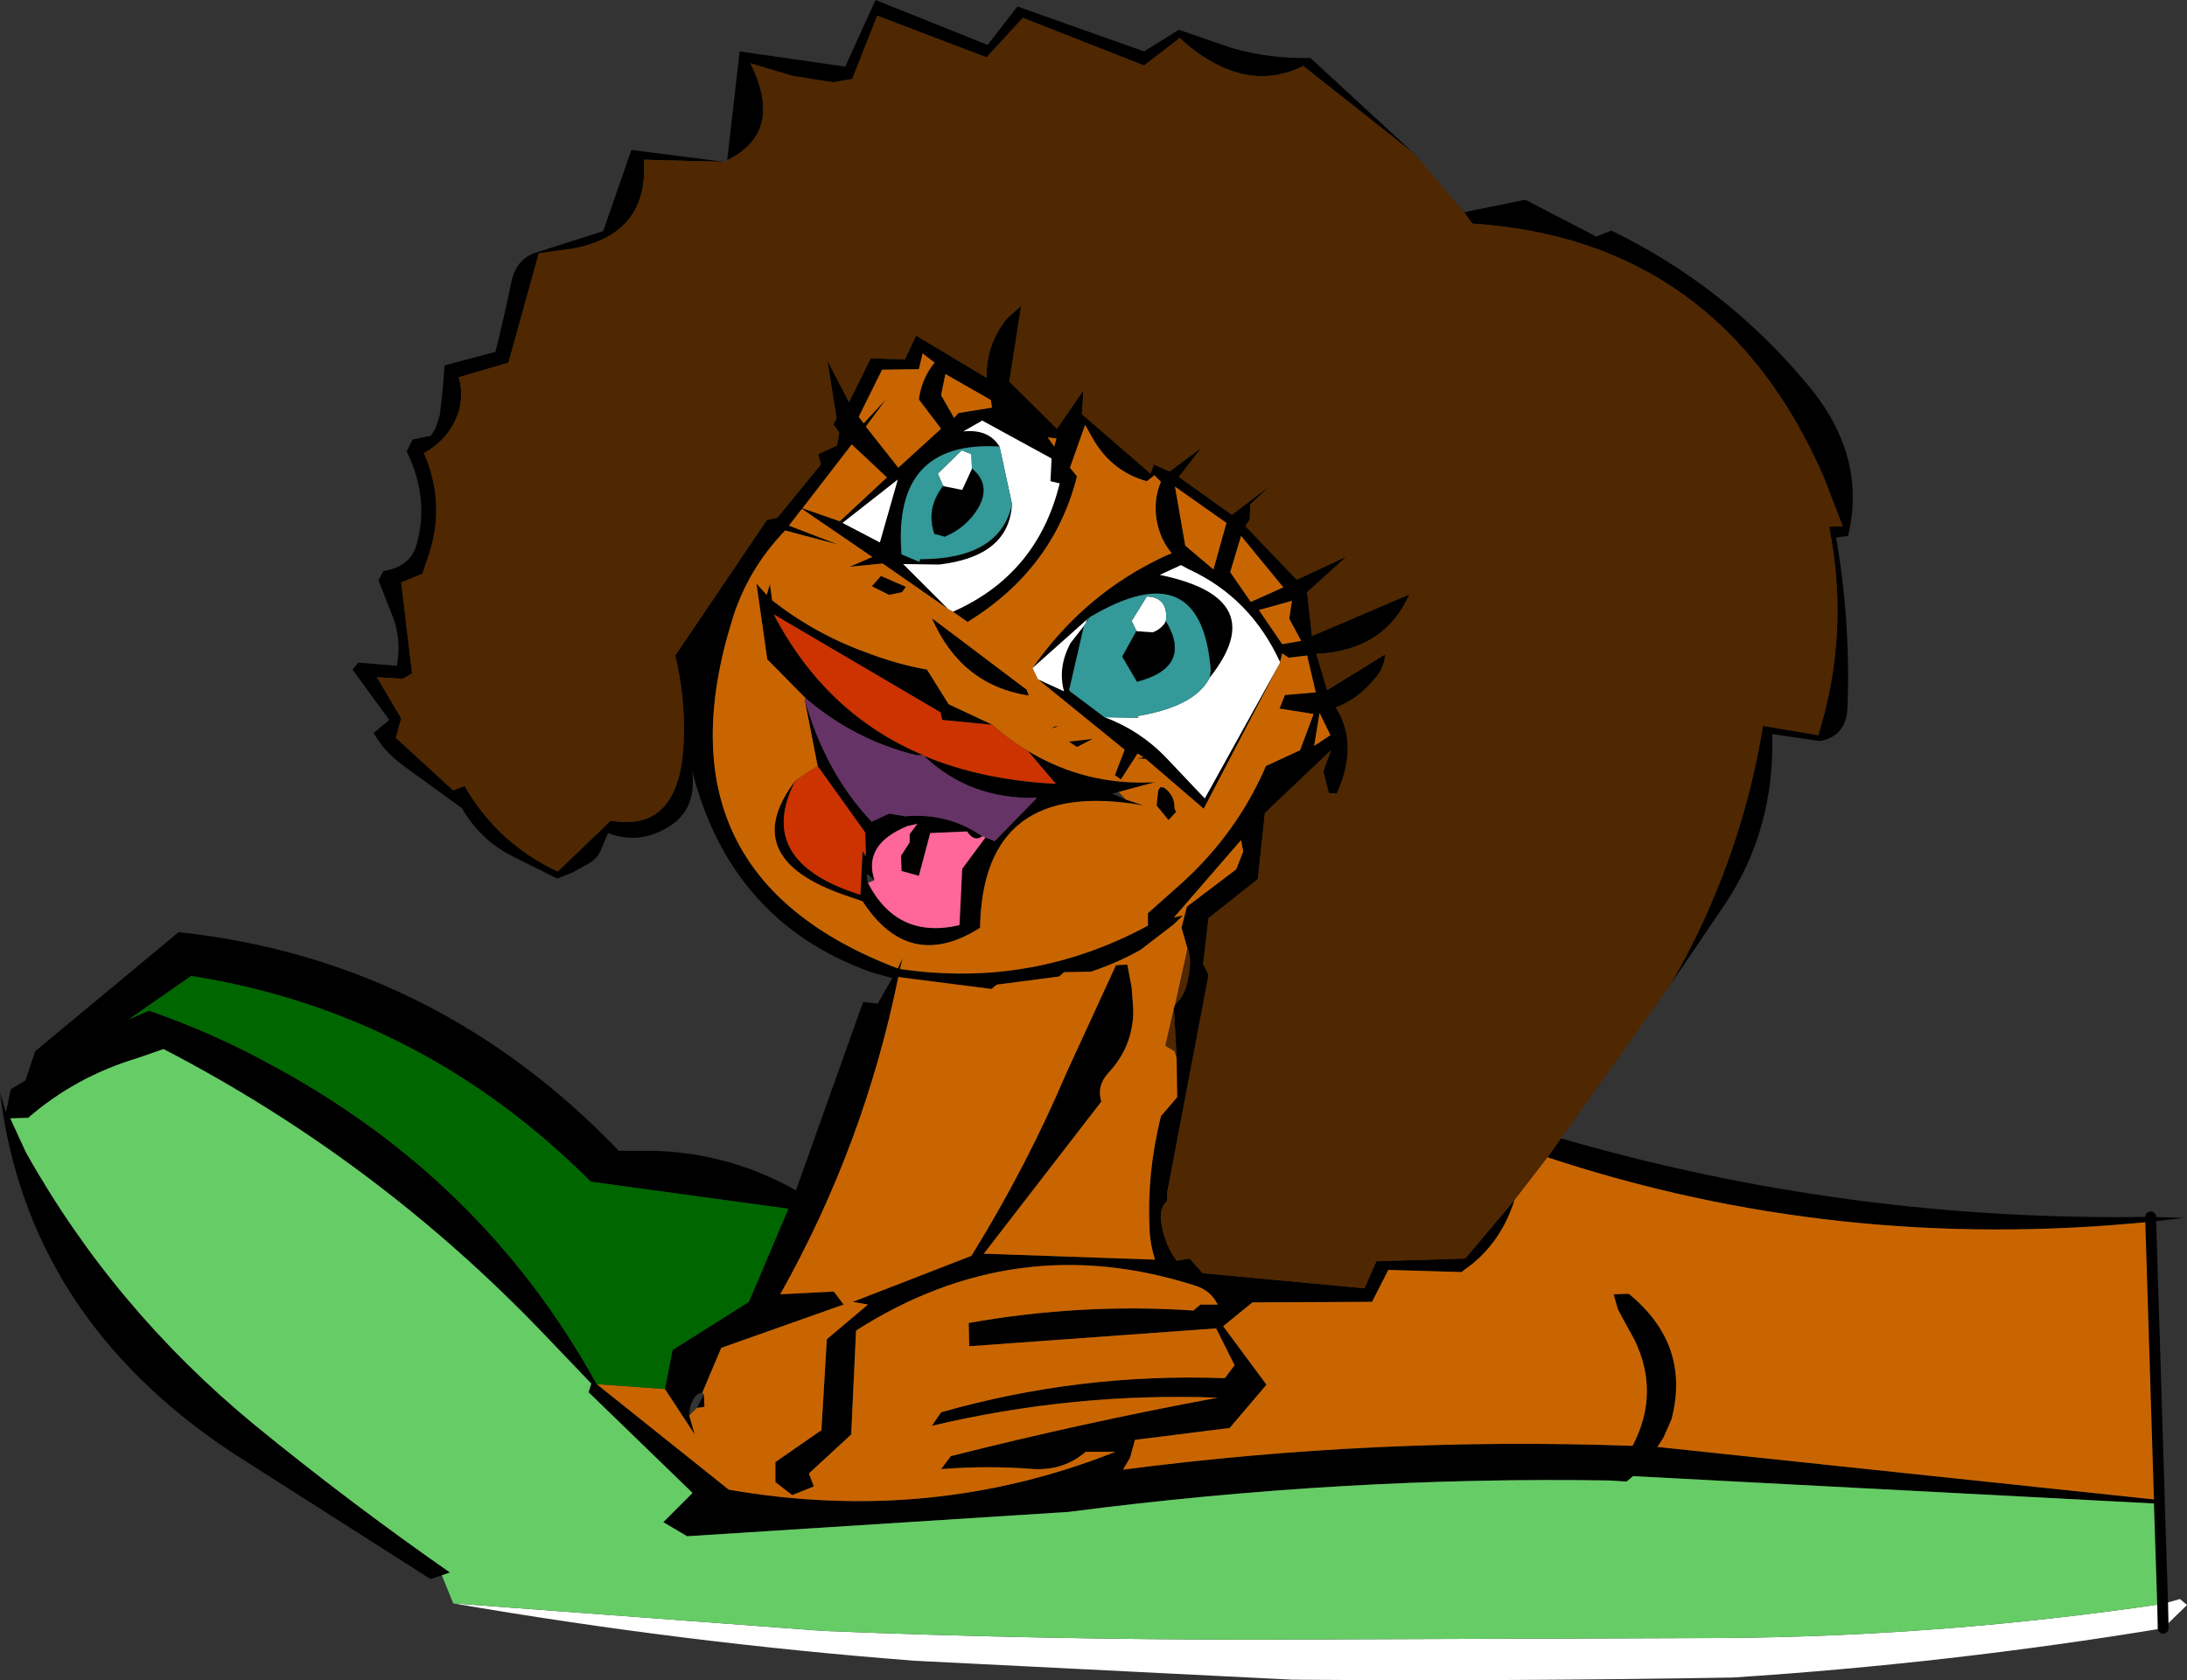
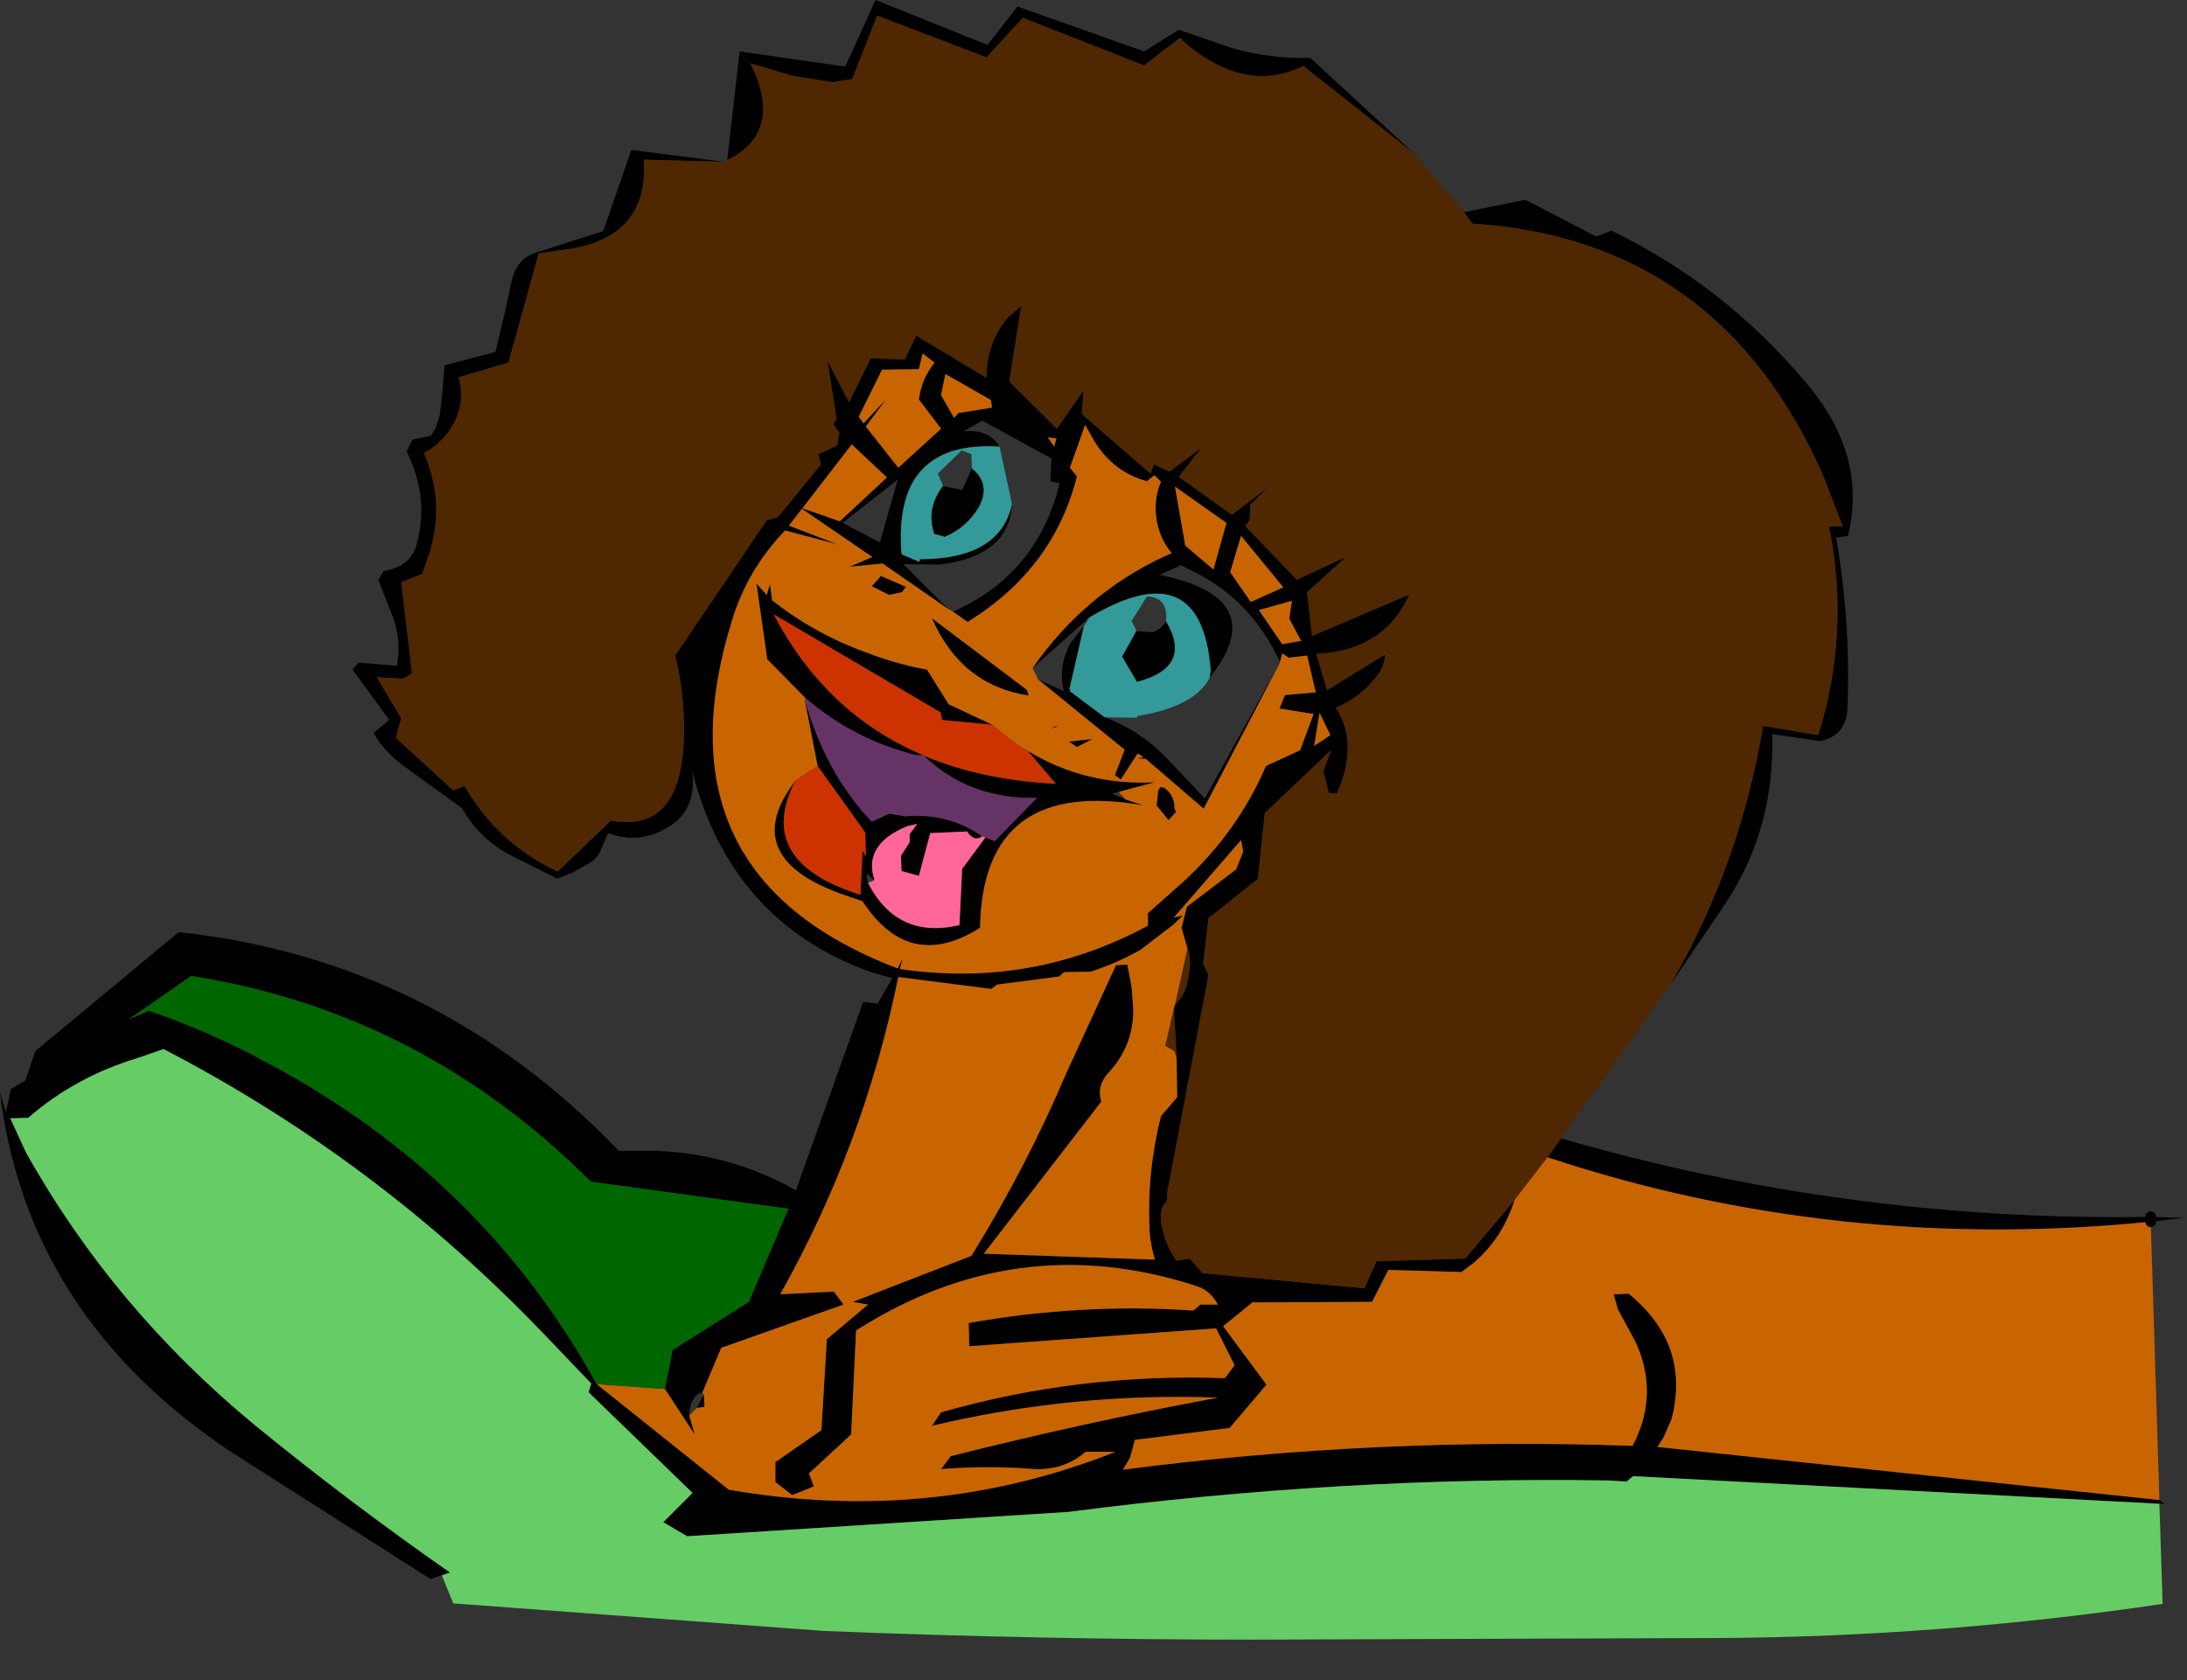
<svg xmlns="http://www.w3.org/2000/svg" height="155.2px" width="201.95px">
  <rect width="100%" height="100%" fill="#333333" stroke="none" />
  <g transform="matrix(1.0, 0.0, 0.0, 1.0, 100.55, 77.55)">
    <path d="M34.65 -57.95 L40.3 -59.1 46.85 -55.7 48.25 -56.25 Q58.75 -51.15 66.3 -42.1 71.9 -35.5 70.1 -28.05 L69.0 -27.9 Q70.35 -20.1 70.05 -12.2 69.95 -9.55 67.5 -9.1 L63.1 -9.75 Q63.35 -0.95 58.75 5.95 L53.7 13.4 Q60.15 2.25 62.25 -10.5 L67.35 -9.65 Q70.3 -19.1 68.35 -28.9 L69.6 -28.95 67.85 -33.5 Q58.3 -55.4 35.4 -56.9 L34.65 -57.95 M43.6 27.6 Q70.15 35.3 98.05 34.85 L101.1 34.95 98.05 35.3 98.05 34.85 98.05 35.3 Q69.05 38.2 42.35 29.35 L43.6 27.6 M98.85 61.0 L99.3 61.35 98.85 61.35 98.85 61.0 98.85 61.35 50.25 58.8 49.65 59.3 48.1 59.2 Q23.55 58.8 -1.85 62.1 L-37.1 64.35 -39.3 63.05 -36.6 60.35 -46.2 51.05 -45.95 50.25 -50.3 45.7 Q-65.7 29.6 -85.45 19.35 L-87.9 20.2 Q-93.55 21.9 -97.95 25.7 L-99.6 25.75 -98.15 28.9 Q-90.05 43.35 -77.0 54.1 -68.25 61.25 -59.0 67.7 L-59.75 67.95 -60.8 68.3 -79.15 56.6 Q-98.05 44.05 -100.55 23.35 L-100.0 25.2 -99.55 23.05 -98.2 22.25 -97.3 19.55 -84.05 8.55 Q-60.35 11.1 -43.4 28.75 L-40.0 28.75 Q-33.05 29.0 -27.05 32.4 L-20.85 15.0 -19.5 15.15 -18.15 12.8 -20.1 12.25 Q-33.1 7.6 -36.65 -6.4 -36.1 -2.5 -39.3 -0.9 -41.75 0.4 -44.4 -0.6 L-45.0 0.8 Q-45.35 1.8 -46.35 2.3 L-47.7 3.05 -49.1 3.6 -53.4 1.45 Q-56.2 0.0 -57.9 -2.9 L-63.4 -6.9 Q-65.15 -8.2 -66.05 -9.85 L-64.6 -11.05 -68.0 -15.7 -67.45 -16.35 -63.9 -16.05 Q-63.5 -18.2 -64.15 -20.25 L-65.6 -23.95 -65.15 -24.8 Q-62.6 -25.2 -62.05 -27.35 -60.9 -31.6 -63.0 -35.85 L-62.45 -36.95 -60.75 -37.3 -60.35 -37.95 -59.95 -39.15 Q-59.65 -41.45 -59.5 -43.8 L-54.8 -45.05 Q-54.0 -48.25 -53.35 -51.4 -52.9 -53.7 -50.95 -54.25 L-44.85 -56.2 -42.25 -63.7 -33.65 -62.6 -41.1 -62.8 Q-40.6 -55.95 -47.6 -54.6 L-50.8 -54.15 -53.6 -44.05 -58.2 -42.7 Q-57.75 -41.25 -58.15 -39.7 -58.9 -37.1 -61.4 -35.7 -59.35 -30.95 -61.0 -26.15 L-61.55 -24.55 -63.5 -23.75 -62.5 -15.35 -63.35 -14.85 -65.75 -15.0 -63.5 -11.2 -64.0 -9.4 -58.7 -4.55 -57.65 -4.95 Q-54.6 0.35 -49.05 2.95 L-44.15 -1.75 Q-37.45 -0.55 -37.4 -9.9 -37.35 -13.5 -38.2 -17.0 L-29.75 -29.5 -28.75 -29.75 -24.75 -34.65 -25.0 -35.6 -23.25 -36.4 -23.05 -37.6 -23.6 -38.35 -23.3 -38.9 -24.15 -44.25 -22.15 -40.4 -20.15 -44.45 -17.0 -44.35 -15.95 -46.55 -9.45 -42.65 Q-9.5 -45.75 -7.55 -48.15 L-6.25 -49.3 -7.35 -42.3 -2.95 -37.95 -0.5 -41.5 -0.65 -39.3 5.7 -33.8 6.0 -34.65 7.45 -34.0 10.4 -36.2 8.3 -33.5 13.2 -30.0 16.75 -32.7 14.9 -30.95 14.85 -29.55 14.45 -28.95 19.2 -24.0 23.8 -26.15 20.15 -22.85 20.6 -18.8 29.6 -22.65 Q27.3 -17.45 21.0 -17.15 L22.0 -13.8 27.35 -17.1 Q27.3 -15.8 26.3 -14.75 24.8 -12.95 22.8 -12.2 24.95 -8.85 22.9 -4.25 L22.15 -4.3 21.65 -6.3 22.35 -8.25 16.25 -2.45 15.6 3.65 11.05 7.25 10.55 11.5 11.05 12.5 7.25 32.5 7.2 33.4 Q6.45 34.1 6.7 35.5 7.05 37.5 8.1 38.9 L9.3 38.7 10.5 40.05 25.45 41.45 26.55 38.95 34.75 38.7 39.3 33.3 Q38.15 36.95 35.4 39.2 L34.4 39.95 27.65 39.75 26.15 42.7 15.1 42.75 12.4 44.95 16.4 50.35 13.0 54.35 4.25 55.45 3.8 57.1 3.15 58.2 Q26.55 55.15 50.2 56.0 52.75 51.15 50.4 46.25 L49.55 44.7 48.85 43.4 48.45 42.0 49.85 41.95 Q55.6 46.65 53.8 53.55 L53.05 55.25 52.5 56.1 98.85 61.0 M-33.4 -62.75 L-32.25 -72.8 -22.5 -71.4 -19.7 -77.55 -9.35 -73.4 -6.6 -76.95 5.1 -72.8 8.3 -74.8 13.25 -73.1 Q16.75 -72.1 20.45 -72.2 L30.05 -63.35 19.8 -71.45 Q15.65 -69.4 11.35 -71.85 9.65 -72.8 8.4 -74.05 L5.1 -71.5 -6.1 -75.9 -9.45 -72.25 -19.55 -76.1 -21.85 -70.25 -23.65 -69.95 -27.4 -70.55 -31.25 -71.7 Q-28.1 -65.35 -33.4 -62.75 M-5.2 -15.85 Q-0.4 -22.75 7.05 -26.2 L7.65 -26.45 Q6.55 -27.75 6.25 -29.55 5.95 -31.4 6.65 -33.05 L6.05 -33.65 5.35 -33.1 Q2.25 -33.95 0.5 -36.8 L-0.35 -38.3 -1.75 -34.35 -1.1 -33.55 Q-3.25 -25.0 -11.2 -20.1 L-12.55 -21.05 Q-4.75 -24.5 -2.7 -32.9 L-3.55 -33.1 -3.45 -35.2 -9.85 -38.7 -11.6 -37.7 Q-9.25 -37.95 -8.25 -36.3 -18.15 -36.9 -17.3 -26.35 L-15.65 -25.65 -15.6 -25.9 Q-8.2 -25.9 -7.1 -31.0 -7.35 -26.15 -13.85 -25.4 L-17.15 -25.45 -13.0 -21.3 -19.05 -25.5 -22.1 -25.2 -20.0 -26.1 -26.5 -30.55 -27.7 -29.0 -23.15 -27.25 -28.05 -28.55 Q-31.55 -24.9 -32.95 -20.25 -40.25 3.3 -17.65 11.9 L-17.2 10.95 -17.45 11.95 Q-5.3 13.75 5.45 7.95 L5.45 6.8 8.65 3.95 Q13.7 -0.65 16.35 -6.8 L19.5 -8.25 20.75 -11.6 17.6 -12.1 18.1 -13.35 20.95 -13.6 20.15 -17.0 18.45 -16.8 17.85 -17.2 17.65 -16.4 Q14.9 -22.35 9.25 -24.95 L8.5 -25.35 6.55 -24.45 Q17.0 -22.3 11.15 -14.95 L11.25 -15.6 Q10.4 -26.65 0.1 -20.55 L-0.15 -20.35 -5.2 -15.85 M17.6 -16.25 L10.6 -2.85 5.25 -7.45 4.4 -7.5 5.05 -7.6 4.5 -7.95 2.95 -5.55 2.4 -5.95 3.3 -8.3 -4.7 -14.8 -2.3 -13.7 Q-2.9 -15.9 -1.7 -18.15 L-0.45 -19.75 -1.8 -13.9 -1.75 -13.7 1.45 -11.3 Q4.7 -10.1 7.15 -7.55 L10.7 -3.8 17.6 -16.25 M8.9 -27.15 L11.5 -24.95 12.7 -29.25 7.95 -32.6 8.9 -27.15 M18.75 -22.05 L15.7 -21.2 17.85 -18.05 19.6 -18.35 18.5 -20.4 18.75 -22.05 M14.95 -21.95 L17.95 -23.3 14.05 -28.05 13.05 -24.7 14.95 -21.95 M7.1 -20.15 Q9.6 -15.95 4.45 -14.6 L3.1 -16.9 4.4 -19.25 5.9 -19.15 Q6.7 -19.45 7.1 -20.15 M2.75 -4.4 L2.15 -4.25 3.4 -3.7 5.05 -3.15 Q-9.8 -5.8 -10.05 8.15 -16.6 12.3 -20.9 5.7 L-22.5 5.15 Q-32.55 1.7 -27.1 -5.45 -30.95 2.0 -21.1 5.1 L-20.9 1.05 -20.6 1.55 -20.65 -0.65 -25.05 -6.8 -26.25 -12.95 Q-24.3 -6.1 -20.05 -1.65 L-18.45 -2.4 -16.95 -2.15 Q-13.0 -2.5 -9.85 -0.3 -10.6 0.25 -11.25 -0.75 L-14.65 -0.6 -15.7 3.35 -17.3 2.9 -17.35 1.5 -16.55 0.25 -16.55 -0.5 -15.85 -1.45 -16.75 -1.25 Q-20.9 0.45 -19.8 3.75 L-20.05 3.55 Q-20.75 2.7 -20.4 4.0 -17.7 9.25 -11.95 7.9 L-11.7 2.7 -9.55 -0.2 -8.7 0.15 -4.8 -3.85 Q-11.05 -3.7 -15.25 -7.75 -9.9 -5.5 -3.05 -5.15 L-5.65 -8.2 Q-0.3 -4.95 6.1 -5.3 L2.75 -4.4 M-26.15 -13.05 L-29.7 -16.65 -30.7 -23.65 -29.75 -22.6 -29.45 -23.6 -29.25 -22.1 Q-25.3 -19.0 -20.6 -17.3 -17.75 -16.2 -14.95 -15.7 L-12.95 -12.5 -8.9 -10.6 -13.55 -11.05 -13.7 -11.75 -29.1 -20.8 Q-24.3 -11.6 -15.3 -7.8 L-15.95 -7.8 Q-21.65 -9.2 -26.15 -13.05 M6.25 -3.15 L6.4 -4.55 6.6 -4.85 6.95 -4.8 Q7.95 -4.05 7.9 -2.9 L8.05 -2.55 7.35 -1.8 6.25 -3.15 M21.3 -11.7 L20.8 -8.65 22.3 -9.65 21.3 -11.7 M9.1 10.05 L8.55 8.15 9.05 6.2 13.6 2.75 14.25 1.1 14.05 0.05 7.85 7.2 8.7 7.0 7.75 7.9 4.75 10.2 Q2.6 11.4 0.2 12.2 L-2.3 12.25 -2.75 12.65 -8.5 13.4 -9.0 13.8 -17.6 12.7 Q-20.75 28.2 -28.5 42.0 L-23.55 41.75 -22.65 42.95 -33.95 46.95 -35.7 51.1 Q-36.2 51.1 -36.55 51.75 -36.9 52.35 -36.9 53.2 L-36.4 54.95 -39.15 50.75 -38.45 47.15 -31.4 42.7 -27.75 34.1 -46.0 31.6 Q-61.65 15.95 -82.9 12.6 L-88.65 16.6 -86.8 15.8 Q-81.0 17.8 -75.7 20.7 -55.95 31.25 -45.45 50.3 L-33.25 60.05 Q-14.55 63.3 2.45 56.55 L-0.3 56.55 Q-2.25 58.25 -5.0 58.15 -9.3 57.8 -13.65 58.15 L-12.75 56.95 Q-0.5 53.85 11.9 51.55 -1.4 51.05 -14.5 54.15 L-13.65 52.9 Q-0.85 49.25 12.55 49.75 L13.45 48.55 11.75 45.15 -11.05 46.8 -11.1 44.65 Q-0.7 42.8 9.65 43.5 L10.3 42.95 11.9 42.95 Q11.2 41.6 9.8 41.2 -6.7 35.9 -21.5 45.35 L-21.95 54.95 -25.85 58.55 -25.4 59.75 -27.4 60.55 -28.95 59.35 -28.95 57.5 -24.7 54.55 -24.2 46.15 -20.4 42.95 -21.8 42.7 -10.85 38.45 Q-5.75 30.2 -2.1 21.6 L2.5 11.6 3.55 11.55 3.95 13.65 4.1 15.75 Q4.1 19.1 1.8 21.55 0.7 22.75 1.15 24.2 L-9.7 38.25 6.1 38.8 Q5.65 37.35 5.6 36.0 5.35 30.75 6.65 25.55 L8.15 23.8 8.1 20.2 7.85 15.55 7.95 15.25 Q8.65 14.6 8.95 13.7 9.65 11.2 9.1 10.05 M-35.55 51.25 L-35.5 52.4 -36.2 52.5 -35.55 51.25 M-9.05 -40.6 L-13.25 -43.0 -13.65 -41.05 -12.45 -38.95 -12.05 -39.4 -8.95 -39.9 -9.05 -40.6 M-19.1 -43.4 L-21.25 -39.05 -20.8 -38.45 -18.7 -40.7 -20.6 -38.15 -17.6 -34.35 -13.65 -37.95 -15.7 -40.65 Q-15.45 -42.6 -14.25 -44.05 L-15.35 -44.9 -15.7 -43.45 -19.1 -43.4 M-10.8 -34.25 Q-9.05 -32.8 -10.2 -30.7 -11.3 -28.85 -13.3 -28.0 L-14.25 -28.25 Q-15.05 -30.55 -13.45 -32.65 L-11.7 -32.3 -10.8 -34.25 M-19.3 -27.45 L-17.65 -33.25 -22.75 -29.25 -19.3 -27.45 M-3.0 -37.05 L-3.8 -37.15 -3.2 -36.3 -3.0 -37.05 M-21.9 -36.5 L-26.45 -30.6 -23.0 -29.4 -18.65 -33.45 -21.9 -36.5 M-0.25 -20.05 L-0.25 -20.15 0.1 -20.55 -0.25 -20.05 M-5.55 -13.3 Q-11.8 -14.25 -14.5 -20.45 L-5.75 -13.85 -5.55 -13.3 M-16.9 -23.35 L-17.25 -22.85 -18.45 -22.6 -20.05 -23.4 -19.2 -24.35 -16.9 -23.35 M-3.15 -10.45 L-2.8 -10.5 Q-3.85 -10.05 -3.15 -10.45 M-1.1 -8.55 L-1.85 -9.05 0.35 -9.3 -1.1 -8.55" fill="#000000" fill-rule="evenodd" stroke="none" />
    <path d="M53.7 13.4 L43.6 27.6 42.35 29.35 39.3 33.3 34.75 38.7 26.55 38.95 25.45 41.45 10.5 40.05 9.3 38.7 8.1 38.9 Q7.05 37.5 6.7 35.5 6.45 34.1 7.2 33.4 L7.25 32.5 11.05 12.5 10.55 11.5 11.05 7.25 15.6 3.65 16.25 -2.45 22.35 -8.25 21.65 -6.3 22.15 -4.3 22.9 -4.25 Q24.95 -8.85 22.8 -12.2 24.8 -12.95 26.3 -14.75 27.3 -15.8 27.35 -17.1 L22.0 -13.8 21.0 -17.15 Q27.3 -17.45 29.6 -22.65 L20.6 -18.8 20.15 -22.85 23.8 -26.15 19.2 -24.0 14.45 -28.95 14.85 -29.55 14.9 -30.95 16.75 -32.7 13.2 -30.0 8.3 -33.5 10.4 -36.2 7.45 -34.0 6.0 -34.65 5.7 -33.8 -0.65 -39.3 -0.5 -41.5 -2.95 -37.95 -7.35 -42.3 -6.25 -49.3 -7.55 -48.15 Q-9.5 -45.75 -9.45 -42.65 L-15.95 -46.55 -17.0 -44.35 -20.15 -44.45 -22.15 -40.4 -24.15 -44.25 -23.3 -38.9 -23.6 -38.35 -23.05 -37.6 -23.25 -36.4 -25.0 -35.6 -24.75 -34.65 -28.75 -29.75 -29.75 -29.5 -38.2 -17.0 Q-37.35 -13.5 -37.4 -9.9 -37.45 -0.55 -44.15 -1.75 L-49.05 2.95 Q-54.6 0.35 -57.65 -4.95 L-58.7 -4.55 -64.0 -9.4 -63.5 -11.2 -65.75 -15.0 -63.35 -14.85 -62.5 -15.35 -63.5 -23.75 -61.55 -24.55 -61.0 -26.15 Q-59.35 -30.95 -61.4 -35.7 -58.9 -37.1 -58.15 -39.7 -57.75 -41.25 -58.2 -42.7 L-53.6 -44.05 -50.8 -54.15 -47.6 -54.6 Q-40.6 -55.95 -41.1 -62.8 L-33.65 -62.6 -33.45 -62.6 -33.4 -62.75 Q-28.1 -65.35 -31.25 -71.7 L-27.4 -70.55 -23.65 -69.95 -21.85 -70.25 -19.55 -76.1 -9.45 -72.25 -6.1 -75.9 5.1 -71.5 8.4 -74.05 Q9.65 -72.8 11.35 -71.85 15.65 -69.4 19.8 -71.45 L30.05 -63.35 34.65 -57.95 35.4 -56.9 Q58.3 -55.4 67.85 -33.5 L69.6 -28.95 68.35 -28.9 Q70.3 -19.1 67.35 -9.65 L62.25 -10.5 Q60.15 2.25 53.7 13.4 M8.1 20.2 L7.9 19.55 7.05 19.05 7.85 15.55 8.1 20.2 M7.95 15.25 L9.1 10.05 Q9.65 11.2 8.95 13.7 8.65 14.6 7.95 15.25" fill="#4f2700" fill-rule="evenodd" stroke="none" />
    <path d="M98.05 35.3 L98.85 61.0 52.5 56.1 53.05 55.25 53.8 53.55 Q55.6 46.65 49.85 41.95 L48.45 42.0 48.85 43.4 49.55 44.7 50.4 46.25 Q52.75 51.15 50.2 56.0 26.55 55.15 3.15 58.2 L3.8 57.1 4.25 55.45 13.0 54.35 16.4 50.35 12.4 44.95 15.1 42.75 26.15 42.7 27.65 39.75 34.4 39.95 35.4 39.2 Q38.15 36.95 39.3 33.3 L42.35 29.35 Q69.05 38.2 98.05 35.3 M-12.55 -21.05 L-11.2 -20.1 Q-3.25 -25.0 -1.1 -33.55 L-1.75 -34.35 -0.35 -38.3 0.5 -36.8 Q2.25 -33.95 5.35 -33.1 L6.05 -33.65 6.65 -33.05 Q5.95 -31.4 6.25 -29.55 6.55 -27.75 7.65 -26.45 L7.05 -26.2 Q-0.4 -22.75 -5.2 -15.85 L-4.7 -14.8 3.3 -8.3 2.4 -5.95 2.95 -5.55 4.5 -7.95 5.05 -7.6 4.4 -7.5 5.25 -7.45 10.6 -2.85 17.6 -16.25 17.65 -16.4 17.85 -17.2 18.45 -16.8 20.15 -17.0 20.95 -13.6 18.1 -13.35 17.6 -12.1 20.75 -11.6 19.5 -8.25 16.35 -6.8 Q13.7 -0.65 8.65 3.95 L5.45 6.8 5.45 7.95 Q-5.3 13.75 -17.45 11.95 L-17.2 10.95 -17.65 11.9 Q-40.25 3.3 -32.95 -20.25 -31.55 -24.9 -28.05 -28.55 L-23.15 -27.25 -27.7 -29.0 -26.5 -30.55 -20.0 -26.1 -22.1 -25.2 -19.05 -25.5 -13.0 -21.3 -12.55 -21.05 M14.95 -21.95 L13.05 -24.7 14.05 -28.05 17.95 -23.3 14.95 -21.95 M18.75 -22.05 L18.5 -20.4 19.6 -18.35 17.85 -18.05 15.7 -21.2 18.75 -22.05 M8.9 -27.15 L7.95 -32.6 12.7 -29.25 11.5 -24.95 8.9 -27.15 M3.4 -3.7 L2.75 -4.4 6.1 -5.3 Q-0.3 -4.95 -5.65 -8.2 -7.35 -9.2 -8.9 -10.6 L-12.95 -12.5 -14.95 -15.7 Q-17.75 -16.2 -20.6 -17.3 -25.3 -19.0 -29.25 -22.1 L-29.45 -23.6 -29.75 -22.6 -30.7 -23.65 -29.7 -16.65 -26.15 -13.05 -26.25 -12.95 -25.05 -6.8 -27.1 -5.45 Q-32.55 1.7 -22.5 5.15 L-20.9 5.7 Q-16.6 12.3 -10.05 8.15 -9.8 -5.8 5.05 -3.15 L3.4 -3.7 M6.25 -3.15 L7.35 -1.8 8.05 -2.55 7.9 -2.9 Q7.95 -4.05 6.95 -4.8 L6.6 -4.85 6.4 -4.55 6.25 -3.15 M21.3 -11.7 L22.3 -9.65 20.8 -8.65 21.3 -11.7 M-35.7 51.1 L-33.95 46.95 -22.65 42.95 -23.55 41.75 -28.5 42.0 Q-20.75 28.2 -17.6 12.7 L-9.0 13.8 -8.5 13.4 -2.75 12.65 -2.3 12.25 0.2 12.2 Q2.6 11.4 4.75 10.2 L7.75 7.9 8.7 7.0 7.85 7.2 14.05 0.05 14.25 1.1 13.6 2.75 9.05 6.2 8.55 8.15 9.1 10.05 7.95 15.25 7.85 15.55 7.05 19.05 7.9 19.55 8.1 20.2 8.15 23.8 6.65 25.55 Q5.35 30.75 5.6 36.0 5.65 37.35 6.1 38.8 L-9.7 38.25 1.15 24.2 Q0.7 22.75 1.8 21.55 4.1 19.1 4.1 15.75 L3.95 13.65 3.55 11.55 2.5 11.6 -2.1 21.6 Q-5.75 30.2 -10.85 38.45 L-21.8 42.7 -20.4 42.95 -24.2 46.15 -24.7 54.55 -28.95 57.5 -28.95 59.35 -27.4 60.55 -25.4 59.75 -25.85 58.55 -21.95 54.95 -21.5 45.35 Q-6.7 35.9 9.8 41.2 11.2 41.6 11.9 42.95 L10.3 42.95 9.65 43.5 Q-0.7 42.8 -11.1 44.65 L-11.05 46.8 11.75 45.15 13.45 48.55 12.55 49.75 Q-0.85 49.25 -13.65 52.9 L-14.5 54.15 Q-1.4 51.05 11.9 51.55 -0.5 53.85 -12.75 56.95 L-13.65 58.15 Q-9.3 57.8 -5.0 58.15 -2.25 58.25 -0.3 56.55 L2.45 56.55 Q-14.55 63.3 -33.25 60.05 L-45.45 50.3 -39.15 50.75 -36.4 54.95 -36.9 53.2 -36.2 52.5 -35.5 52.4 -35.55 51.25 -35.7 51.1 M-19.1 -43.4 L-15.7 -43.45 -15.35 -44.9 -14.25 -44.05 Q-15.45 -42.6 -15.7 -40.65 L-13.65 -37.95 -17.6 -34.35 -20.6 -38.15 -18.7 -40.7 -20.8 -38.45 -21.25 -39.05 -19.1 -43.4 M-9.05 -40.6 L-8.95 -39.9 -12.05 -39.4 -12.45 -38.95 -13.65 -41.05 -13.25 -43.0 -9.05 -40.6 M-3.0 -37.05 L-3.2 -36.3 -3.8 -37.15 -3.0 -37.05 M-21.9 -36.5 L-18.65 -33.45 -23.0 -29.4 -26.45 -30.6 -21.9 -36.5 M-5.55 -13.3 L-5.75 -13.85 -14.5 -20.45 Q-11.8 -14.25 -5.55 -13.3 M-16.9 -23.35 L-19.2 -24.35 -20.05 -23.4 -18.45 -22.6 -17.25 -22.85 -16.9 -23.35 M-3.15 -10.45 Q-3.85 -10.05 -2.8 -10.5 L-3.15 -10.45 M-1.1 -8.55 L0.35 -9.3 -1.85 -9.05 -1.1 -8.55" fill="#c96501" fill-rule="evenodd" stroke="none" />
-     <path d="M99.15 70.6 L100.75 70.15 101.4 70.7 99.2 72.85 Q79.5 76.1 59.45 77.4 39.25 77.75 18.8 77.6 L-16.1 75.85 Q-37.5 74.2 -58.7 70.55 L-24.45 73.1 Q-4.55 73.9 15.15 73.9 L58.55 73.75 Q78.9 73.6 99.15 70.6 L99.2 72.85 99.15 70.6 M-12.55 -21.05 L-13.0 -21.3 -17.15 -25.45 -13.85 -25.4 Q-7.35 -26.15 -7.1 -31.0 L-8.25 -36.3 Q-9.25 -37.95 -11.6 -37.7 L-9.85 -38.7 -3.45 -35.2 -3.55 -33.1 -2.7 -32.9 Q-4.75 -24.5 -12.55 -21.05 M17.65 -16.4 L17.6 -16.25 10.7 -3.8 7.15 -7.55 Q4.7 -10.1 1.45 -11.3 L4.45 -11.25 4.6 -11.25 4.45 -11.4 Q7.75 -11.95 9.5 -13.15 10.65 -13.95 11.15 -14.95 17.0 -22.3 6.55 -24.45 L8.5 -25.35 9.25 -24.95 Q14.9 -22.35 17.65 -16.4 M-4.7 -14.8 L-5.2 -15.85 -0.15 -20.35 -0.25 -20.15 -0.25 -20.05 -0.45 -19.75 -1.7 -18.15 Q-2.9 -15.9 -2.3 -13.7 L-4.7 -14.8 M4.4 -19.25 L3.95 -20.2 5.35 -22.45 Q7.15 -22.4 7.15 -20.55 L7.1 -20.15 Q6.7 -19.45 5.9 -19.15 L4.4 -19.25 M-13.45 -32.65 L-13.95 -33.8 -11.75 -35.95 -10.85 -35.6 -10.8 -34.25 -11.7 -32.3 -13.45 -32.65 M-19.3 -27.45 L-22.75 -29.25 -17.65 -33.25 -19.3 -27.45 M-1.8 -13.9 L-1.7 -13.85 -1.75 -13.7 -1.8 -13.9" fill="#ffffff" fill-rule="evenodd" stroke="none" />
    <path d="M-0.15 -20.35 L0.1 -20.55 Q10.4 -26.65 11.25 -15.6 L11.15 -14.95 Q10.65 -13.95 9.5 -13.15 7.75 -11.95 4.45 -11.4 L4.45 -11.25 1.45 -11.3 -1.75 -13.7 -1.7 -13.85 -1.8 -13.9 -0.45 -19.75 -0.25 -20.05 0.1 -20.55 -0.25 -20.15 -0.15 -20.35 M7.1 -20.15 L7.15 -20.55 Q7.15 -22.4 5.35 -22.45 L3.95 -20.2 4.4 -19.25 3.1 -16.9 4.45 -14.6 Q9.6 -15.95 7.1 -20.15 M-10.8 -34.25 L-10.85 -35.6 -11.75 -35.95 -13.95 -33.8 -13.45 -32.65 Q-15.05 -30.55 -14.25 -28.25 L-13.3 -28.0 Q-11.3 -28.85 -10.2 -30.7 -9.05 -32.8 -10.8 -34.25 M-7.1 -31.0 Q-8.2 -25.9 -15.6 -25.9 L-15.65 -25.65 -17.3 -26.35 Q-18.15 -36.9 -8.25 -36.3 L-7.1 -31.0" fill="#339999" fill-rule="evenodd" stroke="none" />
    <path d="M98.85 61.35 L99.15 70.6 Q78.9 73.6 58.55 73.75 L15.15 73.9 Q-4.55 73.9 -24.45 73.1 L-58.7 70.55 -59.75 67.95 -59.0 67.7 Q-68.25 61.25 -77.0 54.1 -90.05 43.35 -98.15 28.9 L-99.6 25.75 -97.95 25.7 Q-93.55 21.9 -87.9 20.2 L-85.45 19.35 Q-65.7 29.6 -50.3 45.7 L-45.95 50.25 -46.2 51.05 -36.6 60.35 -39.3 63.05 -37.1 64.35 -1.85 62.1 Q23.55 58.8 48.1 59.2 L49.65 59.3 50.25 58.8 98.85 61.35" fill="#66cc66" fill-rule="evenodd" stroke="none" />
    <path d="M-26.25 -12.95 L-26.15 -13.05 Q-21.65 -9.2 -15.95 -7.8 L-15.3 -7.8 -15.25 -7.75 Q-11.05 -3.7 -4.8 -3.85 L-8.7 0.15 -9.55 -0.2 -9.85 -0.3 Q-13.0 -2.5 -16.95 -2.15 L-18.45 -2.4 -20.05 -1.65 Q-24.3 -6.1 -26.25 -12.95" fill="#663366" fill-rule="evenodd" stroke="none" />
    <path d="M-27.1 -5.45 L-25.05 -6.8 -20.65 -0.65 -20.6 1.55 -20.9 1.05 -21.1 5.1 Q-30.95 2.0 -27.1 -5.45 M-8.9 -10.6 Q-7.35 -9.2 -5.65 -8.2 L-3.05 -5.15 Q-9.9 -5.5 -15.25 -7.75 L-15.3 -7.8 Q-24.3 -11.6 -29.1 -20.8 L-13.7 -11.75 -13.55 -11.05 -8.9 -10.6" fill="#cc3300" fill-rule="evenodd" stroke="none" />
    <path d="M-19.8 3.75 Q-20.9 0.45 -16.75 -1.25 L-15.85 -1.45 -16.55 -0.5 -16.55 0.25 -17.35 1.5 -17.3 2.9 -15.7 3.35 -14.65 -0.6 -11.25 -0.75 Q-10.6 0.25 -9.85 -0.3 L-9.55 -0.2 -11.7 2.7 -11.95 7.9 Q-17.7 9.25 -20.4 4.0 L-19.8 3.75" fill="#ff6699" fill-rule="evenodd" stroke="none" />
    <path d="M-39.15 50.75 L-45.45 50.3 Q-55.95 31.25 -75.7 20.7 -81.0 17.8 -86.8 15.8 L-88.65 16.6 -82.9 12.6 Q-61.65 15.95 -46.0 31.6 L-27.75 34.1 -31.4 42.7 -38.45 47.15 -39.15 50.75" fill="#006600" fill-rule="evenodd" stroke="none" />
    <path d="M7.1 -20.15 Q9.6 -15.95 4.45 -14.6 L3.1 -16.9 4.4 -19.25 M-10.8 -34.25 Q-9.05 -32.8 -10.2 -30.7 -11.3 -28.85 -13.3 -28.0 L-14.25 -28.25 Q-15.05 -30.55 -13.45 -32.65" fill="none" stroke="#000000" stroke-linecap="round" stroke-linejoin="round" stroke-width="0.05" />
-     <path d="M98.05 35.3 L98.85 61.0 98.85 61.35 99.15 70.6 99.2 72.85 M98.05 34.85 L98.05 35.3" fill="none" stroke="#000000" stroke-linecap="round" stroke-linejoin="round" stroke-width="1.0" />
+     <path d="M98.05 35.3 M98.05 34.85 L98.05 35.3" fill="none" stroke="#000000" stroke-linecap="round" stroke-linejoin="round" stroke-width="1.0" />
  </g>
</svg>